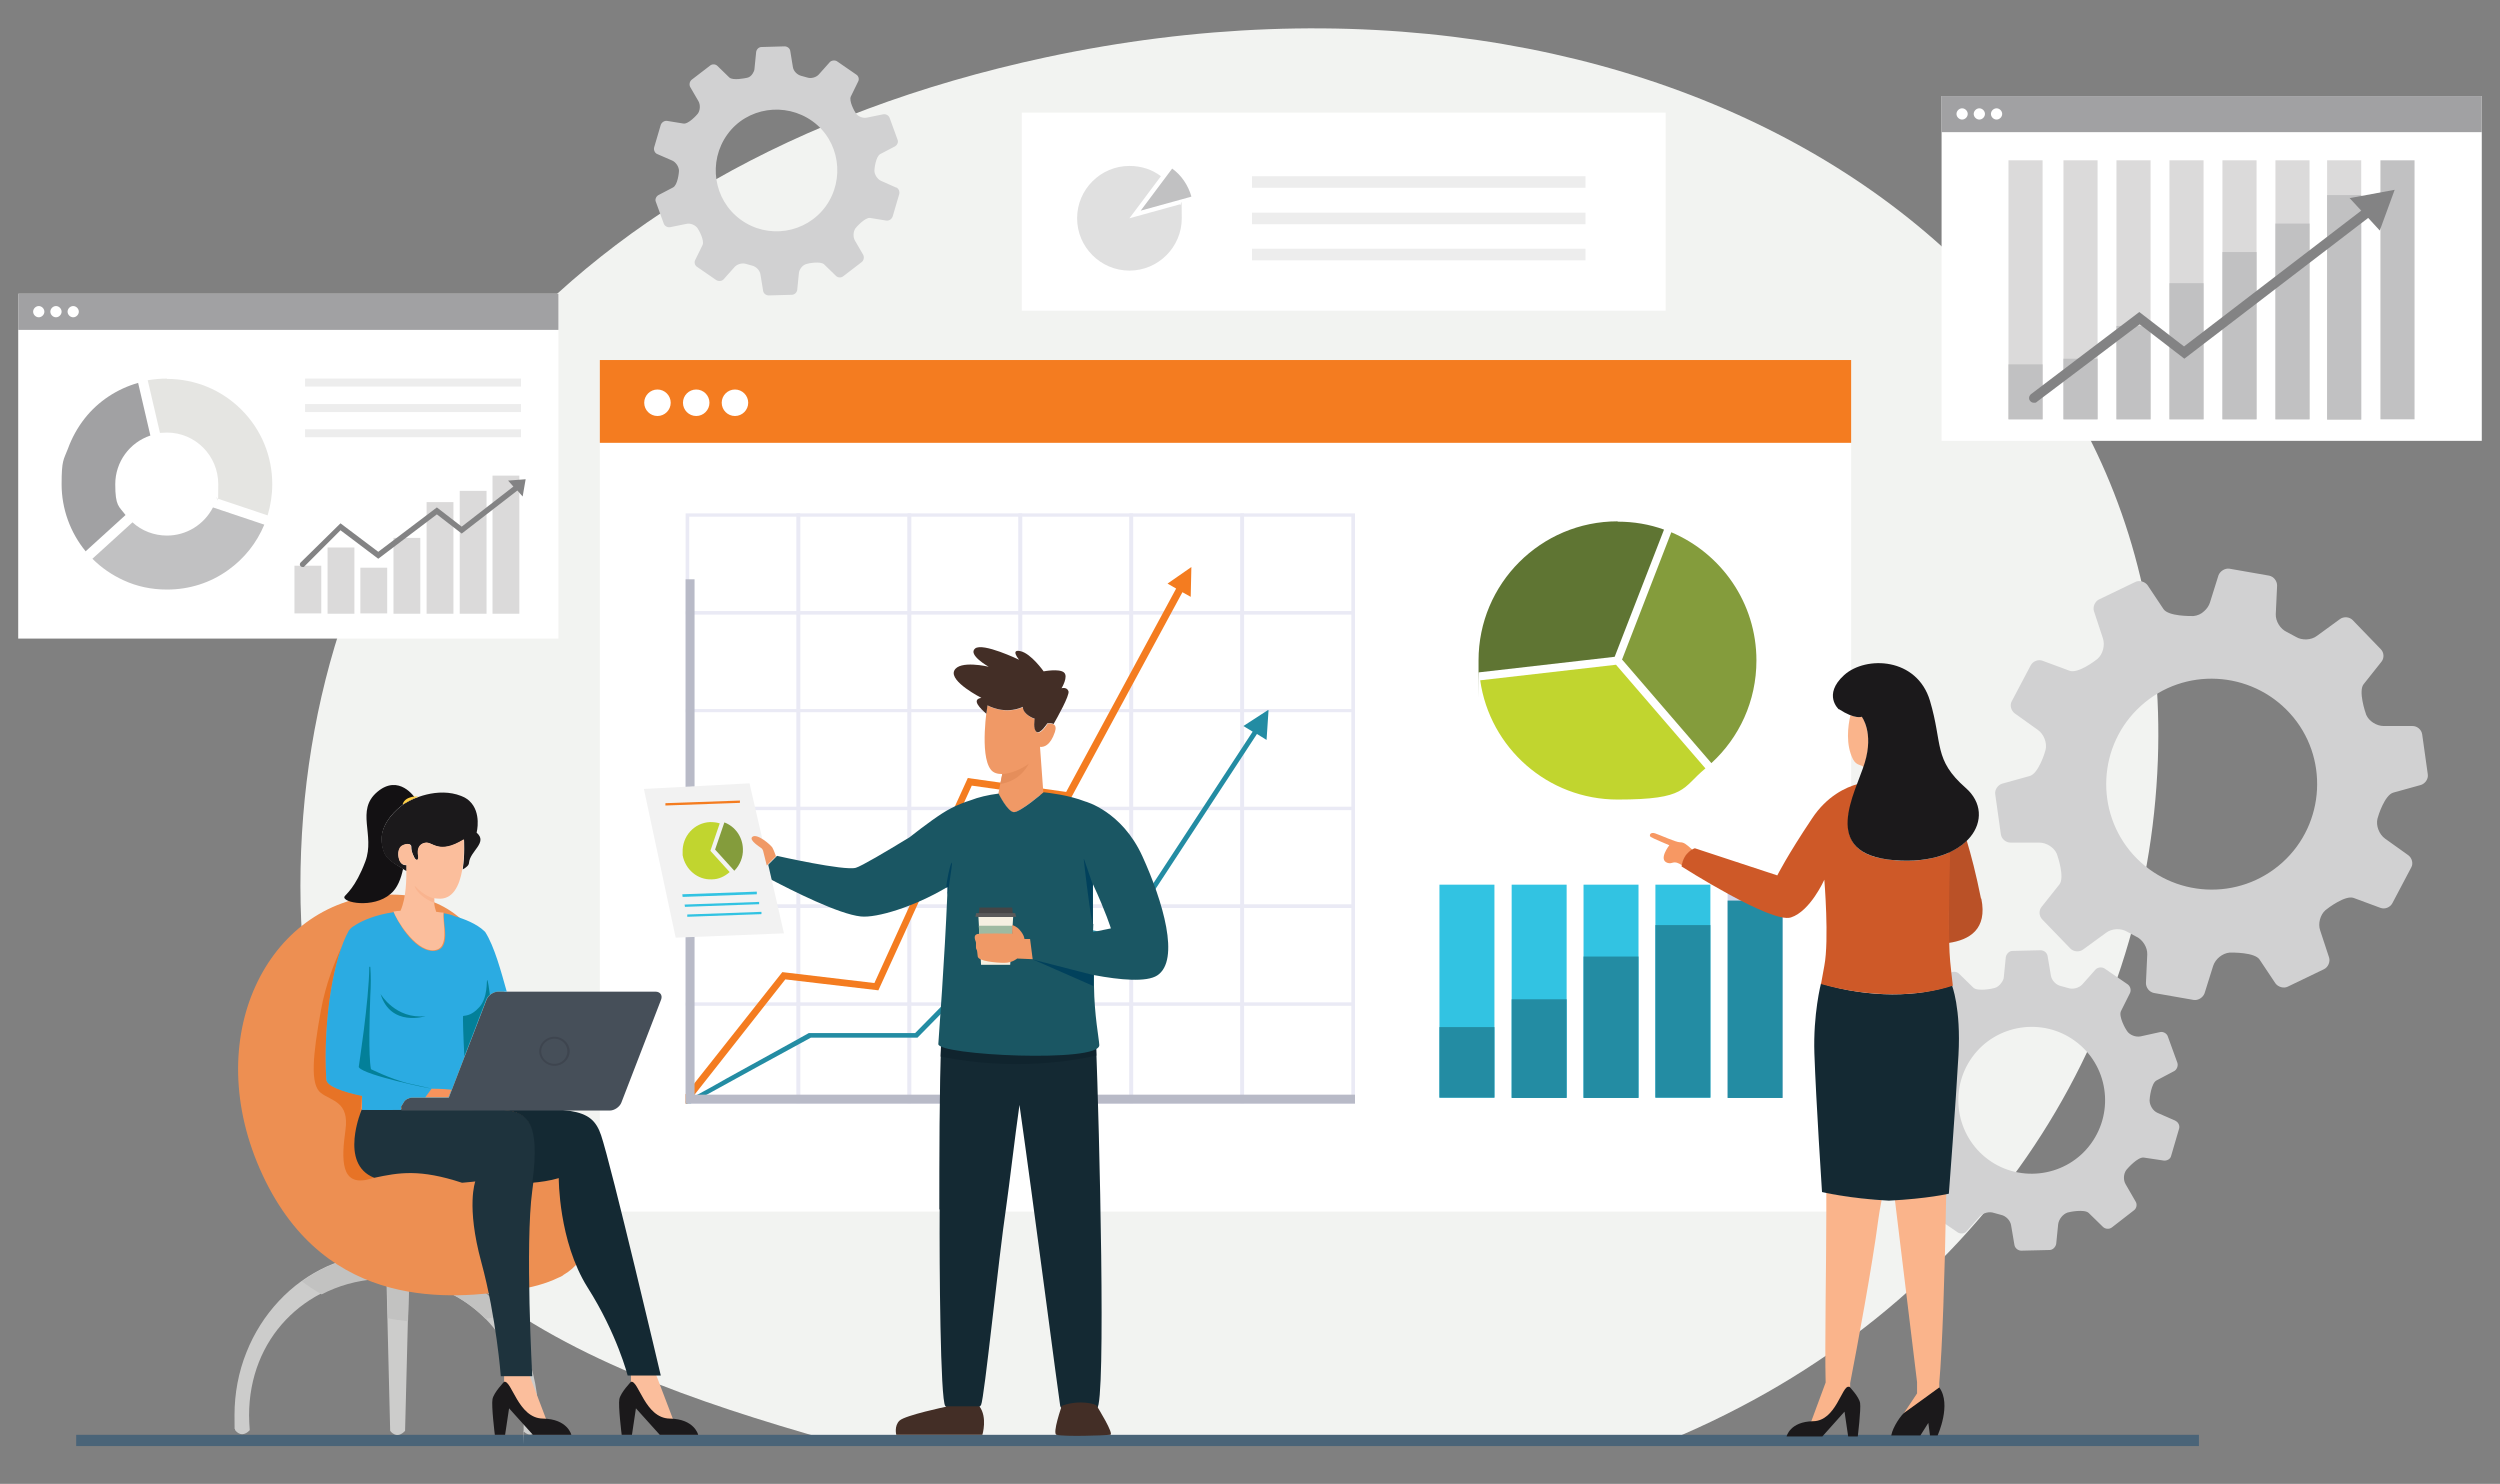
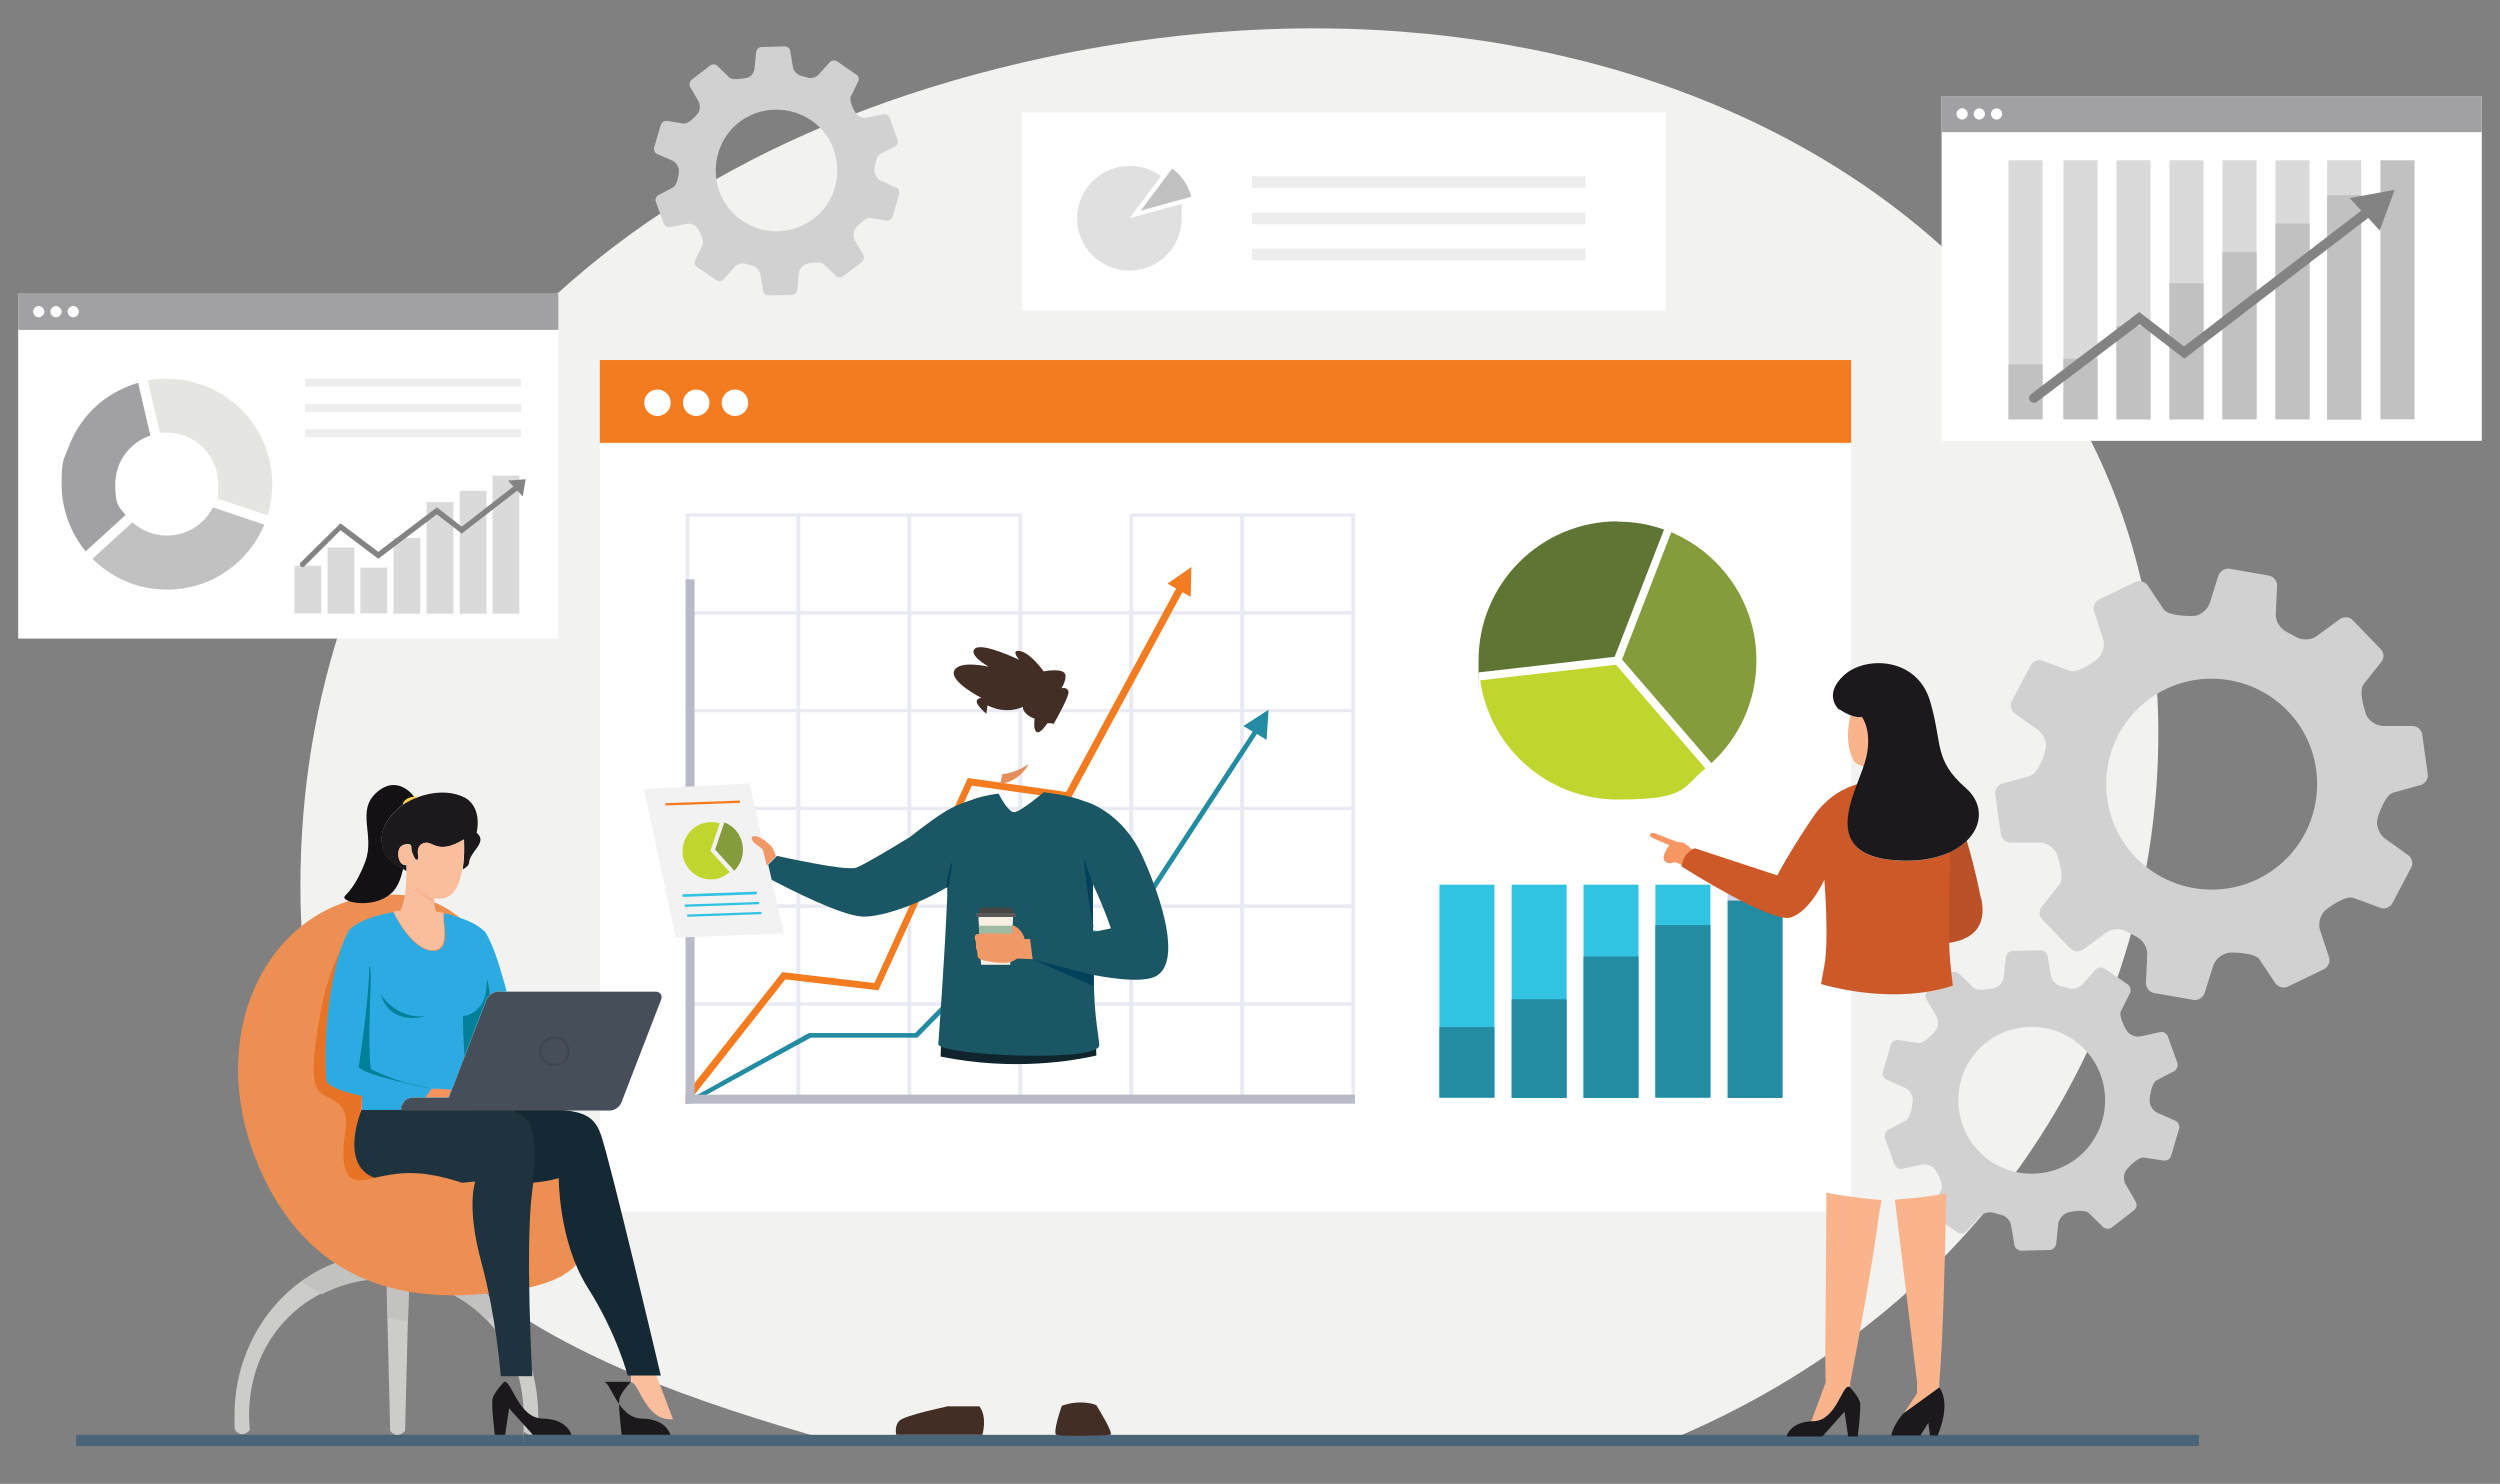
<svg xmlns="http://www.w3.org/2000/svg" id="b" viewBox="0 0 754.8 448">
  <rect x="0" y="0" width="754.8" height="448" fill="#808080" stroke="none" />
  <defs>
    <style>      .st0 {        fill: #e0e0e0;      }      .st1 {        fill: #2babe2;      }      .st2 {        fill: #fbbe9c;      }      .st3 {        fill: #10242e;      }      .st4 {        fill: #d1d1d2;      }      .st5 {        fill: #038099;      }      .st6 {        fill: #dbdada;      }      .st7 {        fill: #142933;      }      .st8 {        fill: #f9b48f;      }      .st9 {        fill: #eaeaf5;      }      .st10 {        fill: #454546;      }      .st11 {        fill: #464f59;      }      .st12 {        fill: #a1a1a3;      }      .st13 {        fill: #1e333d;      }      .st14 {        fill: #e58e5b;      }      .st15 {        fill: #5a5a5a;      }      .st16 {        fill: #f47c20;      }      .st17 {        fill: #e77326;      }      .st18 {        fill: #ce5928;      }      .st19 {        fill: #c2c2c1;      }      .st20 {        fill: #f2f3f1;      }      .st21 {        fill: #849c3c;      }      .st22 {        fill: #f79863;      }      .st23 {        fill: #5f7533;      }      .st24 {        fill: #f09966;      }      .st25 {        fill: #a3bcd6;      }      .st26 {        fill: #4a6478;      }      .st27 {        fill: #838384;      }      .st28 {        fill: #fff;      }      .st29 {        fill: #c1c1c2;      }      .st30 {        fill: #89d6f8;      }      .st31 {        fill: #d1d6ea;      }      .st32 {        fill: #9ebaa1;      }      .st33 {        fill: #131113;      }      .st34 {        fill: #f2f2f2;      }      .st35 {        fill: #e5e5e2;      }      .st36 {        fill: #c1d52f;      }      .st37 {        fill: #ba5127;      }      .st38 {        fill: #ffcf45;      }      .st39 {        fill: #cccccb;      }      .st40 {        fill: #fab48b;      }      .st41 {        fill: #3e454f;      }      .st42 {        fill: #f5f0e1;      }      .st43 {        fill: #1b191b;      }      .st44 {        fill: #238ca3;      }      .st45 {        fill: #432e26;      }      .st46 {        fill: #ededed;      }      .st47 {        fill: #01415c;      }      .st48 {        fill: #ed8f52;      }      .st49 {        fill: #f7935c;      }      .st50 {        fill: #1a5663;      }      .st51 {        fill: #32c3e2;      }      .st52 {        fill: #b8bac7;      }    </style>
  </defs>
  <g id="c">
    <g>
      <path class="st20" d="M250.5,434.9h253.4c94.3-39.3,144.5-120.5,147.6-205.4,5.6-155.4-152.7-251.3-335.7-212.2C161.9,50.3,90.7,154.3,90.7,267.5s78.7,144.2,159.9,167.4" />
      <path class="st4" d="M249.3,62.3c-6,8.2-17.5,10-25.7,4s-9.9-17.5-4-25.7,17.5-9.9,25.7-4c8.2,5.9,9.9,17.5,4,25.7M270.5,56.6l-4.5-2c-1.1-.5-2-1.9-2-3.1,0-.5.4-4.3,1.8-5l4.4-2.3c.7-.4,1.1-1.3.8-2l-2.4-6.6c-.3-.8-1.1-1.2-1.9-1.1l-4.9,1c-1.2.3-2.7-.3-3.4-1.3-.3-.4-2.2-3.7-1.5-5.1l2.2-4.5c.4-.7.1-1.7-.6-2.1l-5.8-4c-.6-.4-1.7-.3-2.2.3l-3.3,3.7c-.8.9-2.4,1.3-3.5.9l-1.8-.5c-1.2-.3-2.3-1.4-2.5-2.6l-.8-4.9c-.1-.8-.9-1.4-1.7-1.4l-7,.2c-.8,0-1.5.7-1.6,1.5l-.5,5c0,.6-.3,1.1-.6,1.6-.4.6-1,1.1-1.7,1.2-.5.1-4.2.9-5.3-.1l-3.6-3.5c-.6-.6-1.6-.6-2.2-.1l-5.6,4.3c-.6.5-.8,1.5-.4,2.2l2.5,4.3c.6,1.1.5,2.7-.2,3.7-.3.4-2.9,3.3-4.4,3l-4.9-.8c-.8-.1-1.6.4-1.9,1.2l-2,6.8c-.2.8.2,1.7.9,2l4.6,2c1.1.5,2,1.9,2,3.1,0,.5-.4,4.3-1.8,5l-4.4,2.3c-.7.4-1.1,1.3-.8,2l2.4,6.6c.3.8,1.1,1.2,1.9,1.1l4.9-1c1.2-.3,2.7.3,3.4,1.3.3.4,2.2,3.7,1.5,5.1l-2.2,4.5c-.4.7-.1,1.7.6,2.1l5.8,4c.7.4,1.7.3,2.2-.3l3.3-3.7c.8-.9,2.4-1.3,3.5-.9l1.8.5c1.2.3,2.3,1.4,2.5,2.7l.8,4.9c.1.8.9,1.4,1.7,1.4l7-.2c.8,0,1.5-.7,1.6-1.5l.5-5c.1-1.2,1.1-2.5,2.3-2.8.5-.2,4.2-.9,5.3.1l3.6,3.5c.6.6,1.6.6,2.2.1l5.6-4.3c.6-.5.8-1.5.4-2.2l-2.5-4.3c-.6-1.1-.5-2.7.2-3.7h0c.3-.4,2.9-3.3,4.4-3.1l4.9.8c.8.1,1.6-.4,1.9-1.2l2-6.8c.2-.8-.2-1.7-.9-2" />
      <path class="st25" d="M254,215.7c.7-.9,1.5-1.9,2.2-2.9-.8.9-1.5,1.9-2.2,2.9" />
    </g>
    <rect class="st26" x="23" y="433.2" width="640.9" height="3.4" />
    <rect class="st28" x="181.1" y="108.7" width="377.8" height="257.1" />
    <rect class="st16" x="181.1" y="108.7" width="377.8" height="25" />
    <g>
      <path class="st28" d="M202.5,121.6c0,2.2-1.8,4-4,4s-4-1.8-4-4,1.8-4,4-4,4,1.8,4,4" />
      <path class="st28" d="M214.2,121.6c0,2.2-1.8,4-4,4s-4-1.8-4-4,1.8-4,4-4,4,1.8,4,4" />
      <path class="st28" d="M225.9,121.6c0,2.2-1.8,4-4,4s-4-1.8-4-4,1.8-4,4-4,4,1.8,4,4" />
    </g>
    <rect class="st51" x="434.6" y="267.1" width="16.6" height="64.3" />
    <rect class="st51" x="456.4" y="267.1" width="16.6" height="64.3" />
    <rect class="st51" x="478.1" y="267.1" width="16.6" height="64.3" />
    <rect class="st51" x="499.8" y="267.1" width="16.6" height="64.3" />
    <rect class="st31" x="521.6" y="267.1" width="16.6" height="64.3" />
    <rect class="st44" x="434.6" y="310.1" width="16.6" height="21.3" />
    <rect class="st44" x="456.4" y="301.7" width="16.6" height="29.8" />
    <rect class="st44" x="478.1" y="288.8" width="16.6" height="42.7" />
    <rect class="st44" x="499.8" y="279.3" width="16.6" height="52.1" />
    <rect class="st44" x="521.6" y="271.9" width="16.6" height="59.6" />
    <path class="st30" d="M503.8,160.3h0Z" />
    <g>
      <path class="st21" d="M489.8,199.2l26.9,31.2c8.4-7.7,13.6-18.7,13.6-31,0-17.4-10.6-32.3-25.7-38.7l-14.9,38.5h.1Z" />
      <path class="st36" d="M487.9,200.7l-41,4.7c2.9,20.4,20.4,36,41.5,36s19.3-3.5,26.5-9.4l-27-31.3h0Z" />
      <path class="st23" d="M488.4,157.4c-23.2,0-42,18.8-42,42s0,2.4.1,3.6l41-4.7,14.9-38.4c-4.4-1.6-9.1-2.4-14-2.4" />
    </g>
    <path class="st9" d="M208.1,184.6h32.4v-28.6h-32.4v28.6ZM241.6,185.5h-34.6v-30.5h34.6v30.5Z" />
    <path class="st9" d="M241.6,184.6h32.4v-28.6h-32.4v28.6h0ZM275.1,185.5h-34.6v-30.5h34.6v30.5Z" />
    <path class="st9" d="M275.1,184.6h32.4v-28.6h-32.4v28.6ZM308.6,185.5h-34.6v-30.5h34.6v30.5Z" />
-     <path class="st9" d="M308.6,184.6h32.4v-28.6h-32.4v28.6ZM342.1,185.5h-34.6v-30.5h34.6v30.5Z" />
    <path class="st9" d="M342.1,184.6h32.4v-28.6h-32.4v28.6ZM375.6,185.5h-34.6v-30.5h34.6v30.5Z" />
    <path class="st9" d="M375.6,184.6h32.4v-28.6h-32.4v28.6ZM409.1,185.5h-34.6v-30.5h34.6v30.5Z" />
    <path class="st9" d="M208.1,214.1h32.4v-28.6h-32.4v28.6h0ZM241.6,215h-34.6v-30.5h34.6v30.5Z" />
    <path class="st9" d="M241.6,214.1h32.4v-28.6h-32.4v28.6h0ZM275.1,215h-34.6v-30.5h34.6v30.5Z" />
    <path class="st9" d="M275.1,214.1h32.4v-28.6h-32.4v28.6h0ZM308.6,215h-34.6v-30.5h34.6v30.5Z" />
    <path class="st9" d="M308.6,214.1h32.4v-28.6h-32.4v28.6h0ZM342.1,215h-34.6v-30.5h34.6v30.5Z" />
    <path class="st9" d="M342.1,214.1h32.4v-28.6h-32.4v28.6h0ZM375.6,215h-34.6v-30.5h34.6v30.5Z" />
    <path class="st9" d="M375.6,214.1h32.4v-28.6h-32.4v28.6h0ZM409.1,215h-34.6v-30.5h34.6v30.5Z" />
    <path class="st9" d="M208.1,243.6h32.4v-28.6h-32.4v28.6h0ZM241.6,244.6h-34.6v-30.5h34.6v30.5Z" />
    <path class="st9" d="M241.6,243.6h32.4v-28.6h-32.4v28.6h0ZM275.1,244.6h-34.6v-30.5h34.6v30.5Z" />
    <path class="st9" d="M275.1,243.6h32.4v-28.6h-32.4v28.6h0ZM308.6,244.6h-34.6v-30.5h34.6v30.5Z" />
    <path class="st9" d="M308.6,243.6h32.4v-28.6h-32.4v28.6h0ZM342.1,244.6h-34.6v-30.5h34.6v30.5Z" />
    <path class="st9" d="M342.1,243.6h32.4v-28.6h-32.4v28.6h0ZM375.6,244.6h-34.6v-30.5h34.6v30.5Z" />
    <path class="st9" d="M375.6,243.6h32.4v-28.6h-32.4v28.6h0ZM409.1,244.6h-34.6v-30.5h34.6v30.5Z" />
    <path class="st9" d="M208.1,273.1h32.4v-28.6h-32.4v28.6ZM241.6,274.1h-34.6v-30.5h34.6v30.5Z" />
    <path class="st9" d="M241.6,273.1h32.4v-28.6h-32.4v28.6h0ZM275.1,274.1h-34.6v-30.5h34.6v30.5Z" />
    <path class="st9" d="M275.1,273.1h32.4v-28.6h-32.4v28.6ZM308.6,274.1h-34.6v-30.5h34.6v30.5Z" />
    <path class="st9" d="M308.6,273.1h32.4v-28.6h-32.4v28.6ZM342.1,274.1h-34.6v-30.5h34.6v30.5Z" />
    <path class="st9" d="M342.1,273.1h32.4v-28.6h-32.4v28.6ZM375.6,274.1h-34.6v-30.5h34.6v30.5Z" />
    <path class="st9" d="M375.6,273.1h32.4v-28.6h-32.4v28.6ZM409.1,274.1h-34.6v-30.5h34.6v30.5Z" />
    <path class="st9" d="M208.1,302.7h32.4v-28.6h-32.4v28.6ZM241.6,303.6h-34.6v-30.5h34.6v30.5Z" />
    <path class="st9" d="M241.6,302.7h32.4v-28.6h-32.4v28.6h0ZM275.1,303.6h-34.6v-30.5h34.6v30.5Z" />
    <path class="st9" d="M275.1,302.7h32.4v-28.6h-32.4v28.6ZM308.6,303.6h-34.6v-30.5h34.6v30.5Z" />
    <path class="st9" d="M308.6,302.7h32.4v-28.6h-32.4v28.6ZM342.1,303.6h-34.6v-30.5h34.6v30.5Z" />
    <path class="st9" d="M342.1,302.7h32.4v-28.6h-32.4v28.6ZM375.6,303.6h-34.6v-30.5h34.6v30.5Z" />
    <path class="st9" d="M375.6,302.7h32.4v-28.6h-32.4v28.6ZM409.1,303.6h-34.6v-30.5h34.6v30.5Z" />
    <path class="st9" d="M208.1,332.2h32.4v-28.6h-32.4v28.6ZM241.6,333.2h-34.6v-30.5h34.6v30.5Z" />
    <path class="st9" d="M241.6,332.2h32.4v-28.6h-32.4v28.6h0ZM275.1,333.2h-34.6v-30.5h34.6v30.5Z" />
    <path class="st9" d="M275.1,332.2h32.4v-28.6h-32.4v28.6ZM308.6,333.2h-34.6v-30.5h34.6v30.5Z" />
    <path class="st9" d="M308.6,332.2h32.4v-28.6h-32.4v28.6ZM342.1,333.2h-34.6v-30.5h34.6v30.5Z" />
    <path class="st9" d="M342.1,332.2h32.4v-28.6h-32.4v28.6ZM375.6,333.2h-34.6v-30.5h34.6v30.5Z" />
    <path class="st9" d="M375.6,332.2h32.4v-28.6h-32.4v28.6ZM409.1,333.2h-34.6v-30.5h34.6v30.5Z" />
    <polygon class="st16" points="359.7 171.2 352.5 176.2 355.1 177.7 321.9 239.1 292.2 234.9 264 296.8 236.2 293.5 209.7 327 207 330.4 207 333.2 207.5 333.2 208.9 331.5 209.7 330.5 237.1 295.7 265.2 299 293.4 237.2 323.1 241.4 357 178.8 359.5 180.2 359.7 171.2" />
    <path class="st44" d="M382.8,214.4l-7.4,4.8,2.8,1.7-40.4,61.7-26.9-5.9-34.6,35.2h-32.1c-.1.1-12.5,6.9-24.8,13.7-3.3,1.9-6.2,3.5-8.8,4.9-.6.3-1.1.6-1.7.9-.6.4-1.3.7-1.8,1v.7h1.5c1.5-.8,3.1-1.7,4.8-2.6,9.8-5.4,21.8-12,31.4-17.2h32.2l34.5-35.1,27.1,5.9,40.9-62.5,2.9,1.8.6-9h-.2Z" />
    <polygon class="st52" points="409.1 330.5 409.1 333.2 207 333.2 207 174.9 209.7 174.9 209.7 330.5 409.1 330.5" />
    <rect class="st28" x="586.2" y="29" width="163.1" height="104.1" />
    <rect class="st12" x="586.2" y="29" width="163.1" height="10.9" />
    <g>
      <path class="st28" d="M594.1,34.4c0,.9-.8,1.7-1.7,1.7s-1.7-.8-1.7-1.7.8-1.7,1.7-1.7,1.7.8,1.7,1.7" />
      <path class="st28" d="M599.3,34.4c0,.9-.8,1.7-1.7,1.7s-1.7-.8-1.7-1.7.8-1.7,1.7-1.7,1.7.8,1.7,1.7" />
      <path class="st28" d="M604.5,34.4c0,.9-.8,1.7-1.7,1.7s-1.7-.8-1.7-1.7.8-1.7,1.7-1.7,1.7.8,1.7,1.7" />
    </g>
    <rect class="st6" x="606.4" y="48.4" width="10.3" height="78.2" />
    <rect class="st6" x="623" y="48.4" width="10.3" height="78.2" />
    <rect class="st6" x="639" y="48.4" width="10.3" height="78.2" />
    <rect class="st6" x="655" y="48.4" width="10.3" height="78.2" />
    <rect class="st6" x="671" y="48.4" width="10.3" height="78.2" />
    <rect class="st6" x="687" y="48.4" width="10.3" height="78.2" />
    <rect class="st6" x="702.6" y="48.4" width="10.3" height="78.2" />
    <rect class="st29" x="623" y="108.3" width="10.3" height="18.3" />
    <rect class="st29" x="606.4" y="110" width="10.3" height="16.6" />
    <rect class="st29" x="639" y="98.4" width="10.3" height="28.2" />
    <rect class="st29" x="655" y="85.5" width="10.3" height="41.1" />
    <rect class="st29" x="671" y="76.1" width="10.3" height="50.5" />
    <rect class="st29" x="687" y="67.5" width="10.3" height="59.1" />
    <rect class="st29" x="702.6" y="58.9" width="10.3" height="67.8" />
    <rect class="st29" x="718.7" y="48.4" width="10.3" height="78.2" />
    <path class="st27" d="M709.3,59.7l3.6,3.9-53.5,41-13.5-10.4-32.7,24.8c-.6.5-.8,1.4-.3,2,.3.4.7.6,1.2.6s.6,0,.9-.3l31-23.4,13.5,10.4,55.5-42.5.2.2,3.3,3.6,4.5-12.3-13.5,2.5h0l-.2-.1Z" />
    <rect class="st28" x="5.5" y="88.7" width="163.1" height="104.1" />
    <rect class="st12" x="5.5" y="88.7" width="163.1" height="10.9" />
    <g>
      <path class="st28" d="M13.4,94.1c0,.9-.8,1.7-1.7,1.7s-1.7-.8-1.7-1.7.8-1.7,1.7-1.7,1.7.8,1.7,1.7" />
      <path class="st28" d="M18.6,94.1c0,.9-.8,1.7-1.7,1.7s-1.7-.8-1.7-1.7.8-1.7,1.7-1.7,1.7.8,1.7,1.7" />
      <path class="st28" d="M23.8,94.1c0,.9-.8,1.7-1.7,1.7s-1.7-.8-1.7-1.7.8-1.7,1.7-1.7,1.7.8,1.7,1.7" />
    </g>
    <rect class="st6" x="88.9" y="170.8" width="8.1" height="14.4" />
    <rect class="st6" x="98.9" y="165.3" width="8.1" height="20" />
    <rect class="st6" x="108.8" y="171.4" width="8.1" height="13.8" />
    <rect class="st6" x="118.8" y="162.4" width="8.1" height="22.9" />
    <rect class="st6" x="128.8" y="151.6" width="8.1" height="33.7" />
    <rect class="st6" x="138.8" y="148.2" width="8.1" height="37.1" />
    <rect class="st6" x="148.7" y="143.6" width="8.1" height="41.7" />
    <path class="st27" d="M158.6,144.7l-5.2.4,1.6,1.8-15.6,12.1-7.5-5.8-17.7,13.4-11.4-8.6-11.9,11.7c-.4.3-.5.8-.2,1.2.2.2.4.3.7.3s.4,0,.5-.2l10.9-10.9,11.4,8.6,17.7-13.4,7.5,5.8,16.8-13,1.6,1.8.9-5.2h-.1Z" />
    <rect class="st46" x="92.1" y="114.3" width="65.2" height="2.4" />
    <rect class="st46" x="92.1" y="122" width="65.2" height="2.4" />
    <rect class="st46" x="92.1" y="129.6" width="65.2" height="2.4" />
    <g>
      <path class="st12" d="M25.9,166.5c-4.7-5.7-7.3-12.9-7.3-20.3s.6-7.3,1.9-10.7c1.2-3.3,2.9-6.4,5.1-9.2,4.1-5.2,9.8-8.9,16.1-10.7l3.7,15.9c-6.3,2.1-10.6,8-10.6,14.7s1.1,6.6,3.1,9.3l-12.1,11h.1Z" />
      <path class="st29" d="M50.4,178c-4.6,0-9-.9-13.1-2.8-3.5-1.6-6.7-3.8-9.4-6.5l12.1-11c2.8,2.6,6.6,4,10.4,4,5.9,0,11.2-3.3,13.9-8.5l15.5,5.2c-2.3,5.5-6,10.2-10.9,13.7-5.4,3.9-11.8,5.9-18.5,5.9" />
      <path class="st35" d="M50.4,114.3c-2,0-3.9.2-5.8.5l3.7,15.9c.7,0,1.4-.1,2.1-.1,8.6,0,15.5,7,15.5,15.6s-.2,2.9-.6,4.2l15.5,5.2c.9-3,1.4-6.2,1.4-9.4,0-8.5-3.3-16.5-9.3-22.5s-14-9.3-22.5-9.3" />
    </g>
    <rect class="st28" x="308.5" y="34" width="194.4" height="59.8" />
    <rect class="st46" x="378" y="53.2" width="100.7" height="3.5" />
    <rect class="st46" x="378" y="64.2" width="100.7" height="3.5" />
    <rect class="st46" x="378" y="75.1" width="100.7" height="3.5" />
    <g>
      <path class="st0" d="M341,65.9l9.5-12.7c-2.6-2-5.9-3.1-9.5-3.1-8.7,0-15.8,7.1-15.8,15.8s7.1,15.8,15.8,15.8,15.8-7.1,15.8-15.8-.2-2.9-.6-4.2l-15.2,4.2h0Z" />
      <path class="st29" d="M359.7,59.3c-1-3.4-3-6.4-5.8-8.4l-9.5,12.7,15.2-4.2h0l.1-.1Z" />
      <path class="st4" d="M631.3,345.3c-7.2,9.9-21.2,12-31,4.8s-12-21.1-4.8-31,21.2-12,31-4.8c9.9,7.2,12,21.1,4.8,31M656.9,338.4l-5.5-2.4c-1.4-.6-2.4-2.3-2.4-3.8,0-.6.5-5.2,2.1-6l5.3-2.8c.8-.4,1.3-1.6,1-2.5l-2.9-8c-.3-.9-1.4-1.5-2.3-1.3l-5.9,1.3c-1.5.3-3.3-.4-4.1-1.6-.4-.5-2.7-4.5-1.8-6.1l2.7-5.4c.4-.9.1-2-.7-2.6l-7-4.8c-.8-.5-2-.4-2.7.3l-4,4.5c-1,1.1-2.9,1.6-4.3,1.1l-2.2-.6c-1.4-.3-2.8-1.7-3-3.2l-1-5.9c-.2-1-1.1-1.7-2.1-1.7l-8.5.2c-1,0-1.8.9-2,1.8l-.6,6c0,.7-.4,1.4-.8,1.9-.5.7-1.2,1.3-2,1.5-.6.2-5.1,1.1-6.4-.1l-4.3-4.2c-.7-.7-1.9-.8-2.7-.2l-6.7,5.2c-.8.6-1,1.8-.5,2.6l3,5.2c.8,1.3.7,3.2-.2,4.4-.4.5-3.5,4-5.3,3.7l-6-.9c-1-.1-2,.5-2.2,1.4l-2.4,8.2c-.3.9.2,2,1.1,2.4l5.5,2.4c1.4.6,2.4,2.3,2.4,3.8,0,.6-.5,5.2-2.1,6.1l-5.3,2.8c-.8.4-1.3,1.6-1,2.5l2.9,8c.3.9,1.4,1.5,2.3,1.3l5.9-1.3c1.5-.3,3.3.4,4.1,1.6.4.5,2.7,4.5,1.8,6.1l-2.7,5.4c-.4.9-.1,2,.7,2.6l7,4.8c.8.5,2,.4,2.6-.3l4-4.5c1-1.1,2.9-1.6,4.3-1.1l2.2.6c1.4.3,2.8,1.7,3,3.2l1,5.9c.2,1,1.1,1.7,2.1,1.7l8.5-.2c1,0,1.8-.9,2-1.8l.6-6c.2-1.5,1.4-3,2.8-3.5.6-.2,5.1-1.1,6.4.1l4.3,4.2c.7.7,1.9.8,2.7.2l6.7-5.2c.8-.6,1-1.8.5-2.6l-3-5.2c-.8-1.3-.7-3.2.2-4.4h0c.4-.5,3.5-4,5.3-3.7l6,.9c1,.1,2-.5,2.2-1.4l2.4-8.2c.3-.9-.2-2-1.1-2.4" />
      <path class="st4" d="M689.1,260.4c-13.1,11.8-33.2,10.7-45-2.3-11.8-13.1-10.7-33.3,2.3-45,13-11.8,33.2-10.7,45,2.3s10.7,33.3-2.3,45M727.1,258.2l-7-5c-1.8-1.3-2.8-3.9-2.3-6,.2-.9,2.2-7.2,4.8-7.9l8.3-2.3c1.3-.4,2.3-1.8,2.1-3.2l-1.7-12.1c-.2-1.4-1.5-2.5-2.9-2.5h-8.7c-2.2,0-4.5-1.5-5.3-3.4-.3-.8-2.4-7.1-.8-9.2l5.4-6.8c.9-1.1.8-2.8-.2-3.8l-8.5-8.8c-1-1-2.7-1.1-3.8-.3l-7,5.1c-1.7,1.3-4.5,1.4-6.3.3l-2.8-1.5c-1.9-.9-3.4-3.2-3.3-5.4l.4-8.6c0-1.4-1-2.7-2.4-3l-12-2.1c-1.3-.2-2.8.7-3.3,2l-2.6,8.3c-.3.9-.9,1.8-1.7,2.5-.9.9-2.1,1.4-3.3,1.5-.9,0-7.5.1-9-2.1l-4.8-7.2c-.8-1.1-2.5-1.6-3.7-1l-11,5.3c-1.2.6-1.9,2.2-1.5,3.5l2.7,8.2c.7,2.1,0,4.8-1.6,6.2-.7.6-6,4.6-8.5,3.6l-8.1-3c-1.3-.5-2.9.1-3.6,1.4l-5.7,10.8c-.7,1.2-.2,2.9.9,3.7l7,5c1.8,1.3,2.8,3.9,2.3,6-.2.9-2.2,7.2-4.8,7.9l-8.3,2.3c-1.3.4-2.3,1.8-2.1,3.2l1.7,12.1c.2,1.4,1.5,2.5,2.9,2.5h8.7c2.2,0,4.5,1.5,5.3,3.4.3.8,2.4,7.1.8,9.2l-5.4,6.8c-.9,1.1-.8,2.8.2,3.8l8.5,8.8c1,1,2.7,1.1,3.8.3l7-5.1c1.7-1.3,4.5-1.4,6.3-.3l2.8,1.5c1.9.9,3.4,3.2,3.3,5.4l-.4,8.6c0,1.4,1,2.7,2.4,3l12,2.1c1.4.2,2.8-.7,3.3-2l2.6-8.3c.7-2.1,2.8-3.8,5-4,.9,0,7.5-.1,9,2.1l4.8,7.2c.8,1.1,2.5,1.6,3.7,1l11-5.3c1.2-.6,1.9-2.2,1.5-3.5l-2.7-8.2c-.7-2,0-4.7,1.6-6.1h0c.7-.6,6-4.6,8.5-3.7l8.1,3c1.3.5,2.9-.1,3.6-1.4l5.7-10.8c.7-1.2.2-2.9-.9-3.7" />
      <path class="st40" d="M551.4,360v6.4c0,15.1-.5,40-.2,51l-4.4,11.9h.9c4.5,0,6.8-4.4,8.5-7.5.8-1.6,1.6-2.9,2.2-2.9h.2v-1.3c2.1-10.8,6.7-35.5,8.5-49.4.2-1.4.5-3.4,1-5.9-8-.6-14.1-1.7-16.5-2.2" />
      <path class="st43" d="M558.4,418.7s2.9,3,3.2,4.9-.7,10.1-.7,10.1h-2.9l-1.1-7.5-6.7,7.5h-10.8s1-4.5,8-4.6,8.7-10.9,10.8-10.4" />
      <path class="st40" d="M587.7,360.3c-1.9.4-7.3,1.3-15.6,1.9,2.8,22.9,5.6,46,6.7,55.1v3.4l-4.2,6.3c.2-.2.3-.3.5-.4.8-.5,8.6-6.2,10.2-7.4l.2-.3v-1.4h0c.9-9.8,1.7-33.1,2.1-57.1" />
      <path class="st43" d="M585.5,418.9s-9.6,7-10.5,7.6-3.5,4.2-4,6.9h8.8l2.4-3.8.5,3.8h2.3s4.3-9.4.5-14.5" />
-       <path class="st7" d="M589.5,297.4c-10.2,3.7-25.1,4-39.7-.5,0,0-2.4,9.2-2,21.2.5,14.4,2.3,41.8,2.3,41.8,0,0,8.4,2,20.2,2.6,11.8-.6,18.1-2.1,18.1-2.1,0,0,2.1-27.4,2.9-41.8.8-14.3-2-21.2-2-21.2" />
      <path class="st22" d="M511,256.6l-.2-.2c-1.8-1.6-2.4-2.1-3.6-2.1s-6-2.2-7.5-2.7-1.9.7-1.3,1.1c.6.4,5.6,2.5,5.6,2.5,0,0-3.4,4.3-.6,5.3,1.7.6,1.7-1.1,4.5.8.5-2.9,2.2-4.2,3.2-4.8" />
      <path class="st37" d="M598.1,271.3c-1.5-7.5-3-13.2-4.3-17.5-1.1,1.1-2.5,2.1-4,2.9-.4.2-.9.4-1.3.6-.2,8.9-.4,19.9-.2,27.4,6.3-.9,11.8-4.1,9.9-13.4" />
      <path class="st18" d="M588.7,257.3c-3.6,1.7-8.2,2.6-13.1,2.6h0c-1.2,0-2.5,0-3.8-.2-6.3-.5-10.4-2.3-12.4-5.5-3-4.7-.7-11.6,1.5-17.5-3.6,1-9.3,3.6-13.8,10.4-7.5,11.2-10.5,17.2-10.5,17.2l-24.9-8.2s-3.4,1-4,5.5c0,0,27.1,17.3,33,15.4s10.1-11.4,10.1-11.4c0,0,1.5,18.2,0,26-.3,1.8-.7,3.7-1,5.5,7.1,2,14.7,3.1,21.9,3.1h0c6.6,0,12.8-.9,17.9-2.6-.3-2.2-.5-4.6-.8-7.3-.6-6.2-.4-21.5,0-33.2" />
      <path class="st40" d="M562.7,231.7c.1-.4.3-.8.4-1.2,2.7-9.2-.9-14-.9-14.1h0c0-.1-.1,0-.1,0,0,0-.2.1-.8.1s-1.4-.1-2.6-.6c-.8,3.3-1.5,9,.8,13.4,1.1,2,2.4,1.4,3.3,2.4" />
      <path class="st43" d="M555.2,214.2s-5-4.4,1.6-10.4c6.6-5.9,22-5.3,25.9,7.8s1,17.7,10.8,26.3,1,23.7-21.7,21.8-11.6-20.2-8.8-29.4-.9-13.9-.9-13.9c0,0-2,.9-6.9-2.3" />
-       <path class="st24" d="M318.5,221c.8-2.4-.8-2.7-2.2-2.5,0,0-2,3.3-3.2,2.6s-.6-4-.6-4c0,0-3.5-1.1-3.6-3.6,0,0-4.7,2.5-10.8-.5,0,0-2.4,14.8,1,19.3.8,1.1,2.1,1.4,3.5,1.4l-1.2,6s2.8,5.5,4.6,5.6,9-6,9-6l-1-13.8c1.1.1,3.1-.3,4.5-4.5" />
      <path class="st45" d="M298,212.9c6.1,3.1,10.8.5,10.8.5.1,2.5,3.6,3.6,3.6,3.6,0,0-.6,3.3.6,4,1.1.7,3.2-2.6,3.2-2.6.7-.1,1.4-.1,1.9.2,1.1-1.9,4.9-8.7,4.5-9.9-.5-1.4-2.1-.9-2.1-.9,0,0,2.2-3.6.7-4.8s-6.1-.3-6.1-.3c0,0-3.8-5.4-7-6.1-3.2-.7-.4,2.6-.4,2.6,0,0-11-5.3-13.3-3.4-2.3,1.9,4.1,5.5,4.1,5.5,0,0-8.9-2.1-10.4,1.2s8.2,8.2,8.2,8.2c-3.2.5-.2,3.3,1.5,4.8.2-1.7.4-2.8.4-2.8" />
      <path class="st14" d="M310.6,230.6h0c-2.2,1.6-5.4,3-8,3.1l-.6,3c2-.3,6.1-1.4,8.6-6.1" />
-       <path class="st7" d="M283.6,365.2c0-12.8,0-38.9.6-50.6,4.6,2.7,41.7,3.9,46.7,0,1,25.7,3.1,109.3.3,110.6-3.4,1.6-10.7,1.3-11.1-.7-.3-1.4-8.2-62.2-12.3-90.9-1.4,9.8-3.1,24.5-4,30.7-2.3,15.4-6.6,58-7.6,59.9s-9.2,2.2-10.8.3c-1.5-1.8-1.8-42.4-1.7-59.4" />
      <path class="st3" d="M331,318.7c-6.7,1.5-24.9,4.8-47,.3,0-1.6.1-3,.2-4.3,4.6,2.7,41.7,3.9,46.7,0,0,1.2.1,2.6.1,4" />
      <path class="st45" d="M285.7,424.7s-12.4,2.6-14.1,4.2-1,4.3-1,4.3h26s1.6-5.3-.9-8.6h-10v.1Z" />
      <path class="st45" d="M320.6,424.4s-3,8.5-1.6,8.8c2.7.6,14,.2,16.2,0,1.3-.1-3.8-8.3-4.1-8.8-.2-.5-5.2-1.9-10.4,0" />
      <path class="st50" d="M330,279v-12c3.9,8.4,5.4,13.3,5.4,13.3l-5.4,1.1c0-1.3.1-1.2.1-2.5M231.6,261.3l1.1,4.2c6.5,3.4,20.5,10.5,27.2,11.2,4.8.5,16-2.9,25.8-8.7.1,0,.2-.1.4-.2,0,.9,0,1.7-.1,2.6h0c-.8,19.3-2.5,41.7-2.7,44.8-.3,3.4,48.9,5.8,48.6.3-.1-2-1.5-9-1.6-17.8v-3.3c7.9,1.5,15.9,2.2,19.1.1,7-4.6,1.7-22.4-4.5-36s-17.2-16.5-17.2-16.5c-5.2-2-10.9-2.6-12.6-2.8,0,0-7.1,6.1-9,6s-4.6-5.6-4.6-5.6h0c-3.2.4-6.1,1.1-8.4,2-1.9.6-4,1.4-6.1,2.5-3.1,1.6-7.8,5.1-12.4,8.7-7.2,4.4-14.5,8.7-16.2,9.2-3.5,1-23.8-3.6-23.8-3.6l-2.9,2.9h-.1Z" />
      <path class="st47" d="M327.2,259.4s1.6,14.8,2.7,19.6v-12l-2.6-7.6h-.1Z" />
      <path class="st47" d="M286.1,267.8c0,.8,0,1.7-.1,2.6.2-.7.4-1.6.5-2.8.6-4.4,1.2-7.6.8-7.1-.5.6-1.5,5.5-1.6,7.5.1,0,.2-.1.4-.2" />
      <path class="st47" d="M311.8,289.7c.2,0,12.5,5.5,18.3,8v-3.3l-18.3-4.7h0Z" />
    </g>
    <polygon class="st34" points="226.3 236.5 236.7 281.8 204 283.1 194.4 238.2 226.3 236.5" />
    <path class="st24" d="M234.3,258.6s-.6-1.8-1.1-2.7c-.5-.8-4.7-4.5-6.1-3.2-1,1,2.3,3,2.8,3.4s.6,1.2.6,1.2l1,4,2.8-2.8h0v.1Z" />
    <polygon class="st42" points="295.4 276.7 305.9 276.7 305 291.3 296.2 291.3 295.4 276.7" />
    <polygon class="st32" points="295.5 279.5 305.7 279.5 305.2 288.5 296.1 288.5 295.5 279.5" />
    <polygon class="st10" points="295.7 274 305.6 274 305.9 276.8 295.4 276.8 295.7 274" />
    <polygon class="st15" points="294.7 275.7 306.5 275.7 306.8 276.8 294.5 276.8 294.7 275.7" />
    <g>
      <path class="st24" d="M311.8,289.6l-4.7-.2s-1.4,1.3-3.9,1.3-7.8-.5-8-1.9c-.2-1.3-.1-1.8-.4-2.2s0-1.8-.2-2.3-.8-2,.5-2.3,10.5-.1,10.5-.1v-2.6c.1,0,1.4.4,2.3,1.5,1.4,1.6,1.4,2.7,1.4,2.7h1.7l.8,6.2h0v-.1Z" />
      <path class="st21" d="M215.9,256.5l5.8,6.4c1.7-1.7,2.7-4.1,2.6-6.6-.1-3.7-2.4-6.8-5.6-8l-2.8,8.2h0Z" />
      <path class="st36" d="M214.5,256.8l2.8-8.2c-.9-.3-1.9-.4-2.9-.4-4.8.2-8.5,4.3-8.3,9.2v.8c.8,4.3,4.5,7.5,8.8,7.3,2.1,0,3.9-.9,5.4-2.2l-5.8-6.4h0v-.1Z" />
    </g>
    <polygon class="st51" points="206.1 270.8 206 270 228.5 269.2 228.5 270 206.1 270.8" />
    <polygon class="st51" points="206.8 273.8 206.7 273.1 229.2 272.3 229.2 273 206.8 273.8" />
    <polygon class="st51" points="207.5 276.8 207.5 276.1 229.9 275.3 229.9 276 207.5 276.8" />
    <g>
      <path class="st39" d="M113.4,386.1c-3.8-1.3-7.6-3-11.3-5.1-1.1.4-2.2.8-3.3,1.3-5.5,2.5-10.4,6-14.6,10.5s-7.5,9.7-9.8,15.5c-2.4,6-3.6,12.4-3.6,19s0,3,.2,4.5h0c.3.4,2,2.5,4.4,0h0c-.1-1.5-.2-3-.2-4.5,0-23.2,16.8-39.8,38.2-41.3" />
      <path class="st39" d="M123.4,388.8c-2.2-.4-4.4-1-6.7-1.6l1.1,44.8s1.9,2.8,4.5,0h0l1.1-43.2h0Z" />
      <path class="st39" d="M158.9,408.4c-2.3-5.8-5.6-11-9.8-15.5-.8-.9-1.7-1.8-2.6-2.6-3.5.2-7.1.2-10.9,0,13.4,6.5,22.5,20,22.5,37.1s0,3-.2,4.5h0c.3.4,2,2.5,4.4,0h0c.1-1.5.2-2.9.2-4.4,0-6.6-1.2-13-3.6-19" />
      <path class="st19" d="M102.2,381.1c-1.1.4-2.2.9-3.3,1.3-2.7,1.2-5.3,2.7-7.7,4.5,1.6,1.2,3.5,2.5,5.9,3.9,5-2.6,10.6-4.2,16.5-4.6-3.8-1.3-7.6-3-11.3-5.1" />
      <path class="st19" d="M116.8,387.2l.3,10.8c1.9.4,4,.7,6.1.9l.3-10.1c-2.2-.4-4.4-1-6.7-1.6" />
      <path class="st19" d="M146.5,390.3c-3.5.2-7.1.2-10.9,0,4.1,2,7.8,4.7,11,7.9,2-.3,4-.7,6.1-1.1-1.1-1.5-2.2-2.9-3.5-4.2-.8-.9-1.7-1.8-2.6-2.6" />
      <path class="st48" d="M170.1,385c-.5.3-1,.6-1.6.8-3.5,1.7-8,3-13.7,3.8-17.6,2.5-56.1,6.8-75.5-34.8s1.6-82.4,36.1-84.6c34.5-2.2,38.5,34.3,45.2,62,5.6,22.8,26.7,42.7,9.4,52.8" />
      <path class="st17" d="M108.8,336.1l.5-5.3c-5.7-1.2-10.7-2.9-10.8-5-.8-15.5,1.4-30.9,4.8-40.2-2.2,4.6-5,11.6-6.4,19.4-2.5,13.8-3.3,22.5,0,25s8.6,2.6,7.4,11.2-1.6,17.2,7.2,14.8c.5-.1,1-.3,1.6-.5-9.1-3.5-5.5-15.8-4.2-19.5" />
-       <path class="st2" d="M152.2,415.1v2.3h.2c.7,0,1.5,1.4,2.4,3.1,1.8,3.3,4.3,7.9,9.1,8h1l-5.1-13.4h-7.6,0Z" />
      <path class="st43" d="M152.2,417.2s-3.1,3.2-3.5,5.2.7,10.8.7,10.8h3.1l1.2-8,7.2,8h11.6s-1.1-4.8-8.6-4.9-9.4-11.7-11.7-11.1" />
      <path class="st2" d="M190.5,415.1v2.3h.2c.7,0,1.5,1.4,2.4,3.1,1.8,3.3,4.3,7.9,9.1,8h1l-5.1-13.4h-7.6,0Z" />
-       <path class="st43" d="M190.5,417.2s-3.1,3.2-3.5,5.2.7,10.8.7,10.8h3.1l1.2-8,7.2,8h11.6s-1.1-4.8-8.6-4.9-9.4-11.7-11.7-11.1" />
+       <path class="st43" d="M190.5,417.2s-3.1,3.2-3.5,5.2.7,10.8.7,10.8h3.1h11.6s-1.1-4.8-8.6-4.9-9.4-11.7-11.7-11.1" />
      <path class="st13" d="M151.3,335c-10.9-.2-42.1,0-42.1,0,0,0-7,16.4,3.8,20.6,7.5-1.6,13.7-2.7,26.5,1.5,2.5-.2,4-.4,4-.4,0,0-2.8,7.4,1.8,24.3s5.9,34.5,5.9,34.5h9.5s-2.2-39.9,0-56c2.2-16.2,1.6-24.2-9.3-24.4" />
      <path class="st7" d="M181.5,342.8c-3-8.7-8.6-8.5-40.4-7.6h10.2c3.6,0,6.1,1,7.7,2.8,1.5,1.7,2.2,4.3,2.4,8,.1,2.8,0,6.2-.7,11.1,2.4-.2,5.3-.6,8-1.4,0,0-.1,19,8.7,33,8.9,14,12.1,26.6,12.1,26.6h10s-14.9-63.4-18.1-72.8" />
      <path class="st11" d="M121.1,334.3c0-.2,0-.3.2-.5l.6-1c.4-.8,1.6-1.4,2.6-1.4h11l11.4-29.6c.5-1.3,2.1-2.4,3.5-2.4h47.5c1.4,0,2.2,1.1,1.7,2.4l-12,31.1c-.5,1.3-2.1,2.4-3.5,2.4h-62.9v-.9h0l-.1-.1Z" />
      <path class="st41" d="M163.4,317.4c0,2.1,1.8,3.8,4,3.8s3.9-1.7,3.9-3.8-1.8-3.8-3.9-3.8-4,1.7-4,3.8M162.8,317.4c0-2.4,2.1-4.4,4.6-4.4s4.6,2,4.6,4.4-2.1,4.4-4.6,4.4-4.6-2-4.6-4.4" />
      <path class="st1" d="M121.1,334.3h0c0-.2,0-.3.2-.5l.6-1c.4-.8,1.6-1.4,2.6-1.4h11l11.4-29.6c.5-1.3,2.1-2.4,3.5-2.4h2.6c-1.7-6-3.7-13.6-6.5-18,0,0-.2-.2-.3-.3h0c-2.3-2.2-6.1-3.7-9-4.5-.8-.4-2-.7-3.5-.9h.3c-.4,3,2.6,11.4-3.3,11.4s-11.1-9.6-11.8-11.7c-5.6.8-9.3,2.5-11.3,3.7-.8.5-1.5.9-1.9,1.4-.1.2-.3.3-.4.5-4.5,8-7.8,26.3-6.8,44.9.1,2.1,5.1,3.8,10.8,5v4.2s4.8.1,11.8,0v-.7h0v-.1Z" />
      <path class="st49" d="M135.4,331.3h-7l1.9-2.6s3.2,0,6,.3l-.9,2.3h0Z" />
      <path class="st5" d="M128.5,306.8s-10.5,3.4-13.6-6.7c0,0,4.5,7.7,13.6,6.7" />
      <path class="st5" d="M108.3,322.2c0-.2,3.1-19.9,3.2-30.3h.3c.2,2.6.2,5.7,0,8.7-.2,5.9-.6,18,.2,22.2,0,0,5.6,2.8,10.9,4.2-.1,0,7.3,1.6,7.4,1.7h0c-.4,0-20.1-4-21.9-6.4h0v-.1h-.1Z" />
      <path class="st5" d="M146.8,301.7l-6.6,17.2c-.3-5.2-.5-11.9-.4-12.1.2-.3,2.2.3,4.9-2.7s2.1-8.1,2.4-8.2c.2,0,.6,2.8.8,4.4-.5.4-.9.9-1.1,1.4" />
      <path class="st33" d="M104,270.7c.3-.6,3.3-2.6,6.3-10.6s-3-15.4,3.6-21,11.4,1.8,11.4,1.8h0c-1.7.8-3.2,1.6-4.1,2.4-3.1,2.4-6.5,6.5-5.9,11.2.6,4.4,2.3,5.3,6.4,7.8-.6,2.9-1.7,5.9-3.8,7.6-5.2,4.5-14.7,2.6-13.9.8" />
      <path class="st43" d="M115.2,254.5c.6,4.7,2.5,5.5,7.2,8.3.1,0,.3.2.4.2v-.9h0v-.9s-1.2.3-2-1.1c-.7-1.3-.8-3.8.6-4.7,0,0,.1,0,.2-.1.2-.1.4-.2.7-.3,1.2-.4,2,0,1.9.8,0,.8.1,1.5.8,2.9.6,1.4,1.6,1.3,1.3-.3s0-3.6,2.2-3.9c2.2-.4,4,3.7,11.6-1,0,0,.3,4.5-.4,9,1.1-.6,1.9-1.3,1.9-2,.3-3.6,5.8-6.1,2.3-9.1,0,0,1.6-6.1-2.2-9.6-.6-.6-1.5-1.1-2.5-1.5h0c-6.9-2.7-14.9.6-18,3s-6.6,6.6-6,11.3" />
      <path class="st38" d="M121.6,242.9c-.1-.3.5-1.4,1.6-1.9,1.6-.7,2.9-.6,3-.4-1.9.7-3.4,1.6-4.6,2.3" />
      <path class="st2" d="M140,253.4c-7.6,4.7-9.4.6-11.6,1-2.2.4-2.5,2.3-2.2,3.9s-.7,1.7-1.3.3-.8-2-.8-2.9c0-.8-1-1.3-2.6-.5s-1.5,3.4-.8,4.8,2,1.1,2,1.1v1h0c0,3.1,0,9-1.8,12.9h0c-.7,0-1.4.1-2.1.2.7,2.1,6.3,11.7,11.8,11.7s2.9-8.3,3.3-11.4h-.5c-.6,0-1.2-.2-1.7-.2-.7-2-.6-2.5-.6-4.1.3,0,.6.1,1,.1,9.3,1,7.9-17.9,7.9-17.9" />
      <path class="st8" d="M125.3,267.5h0c1.5,1.7,3.6,3.2,5.8,3.8v1.3c-5-2-5.9-5-5.9-5" />
    </g>
    <polygon class="st16" points="200.9 243.2 200.9 242.5 223.4 241.7 223.4 242.4 200.9 243.2" />
  </g>
</svg>